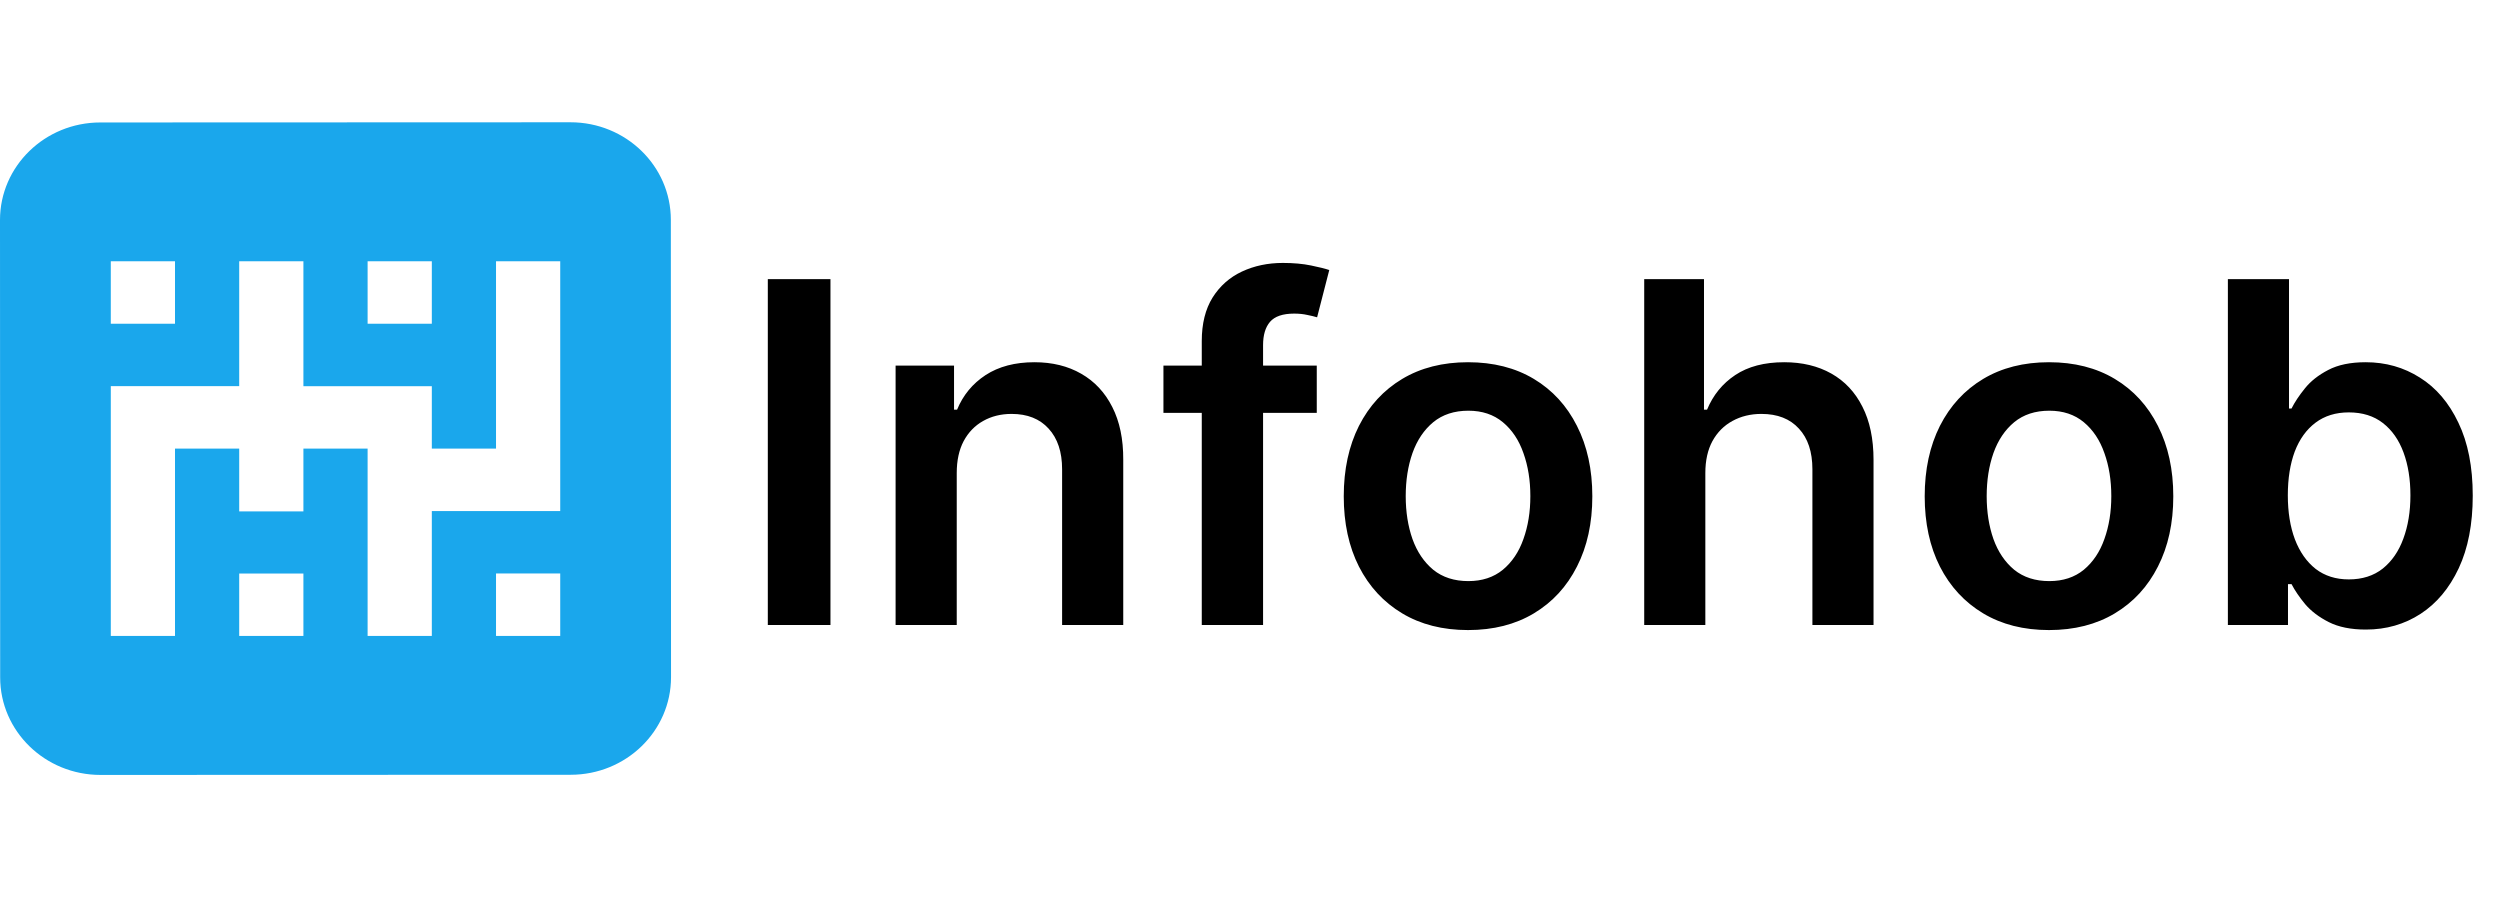
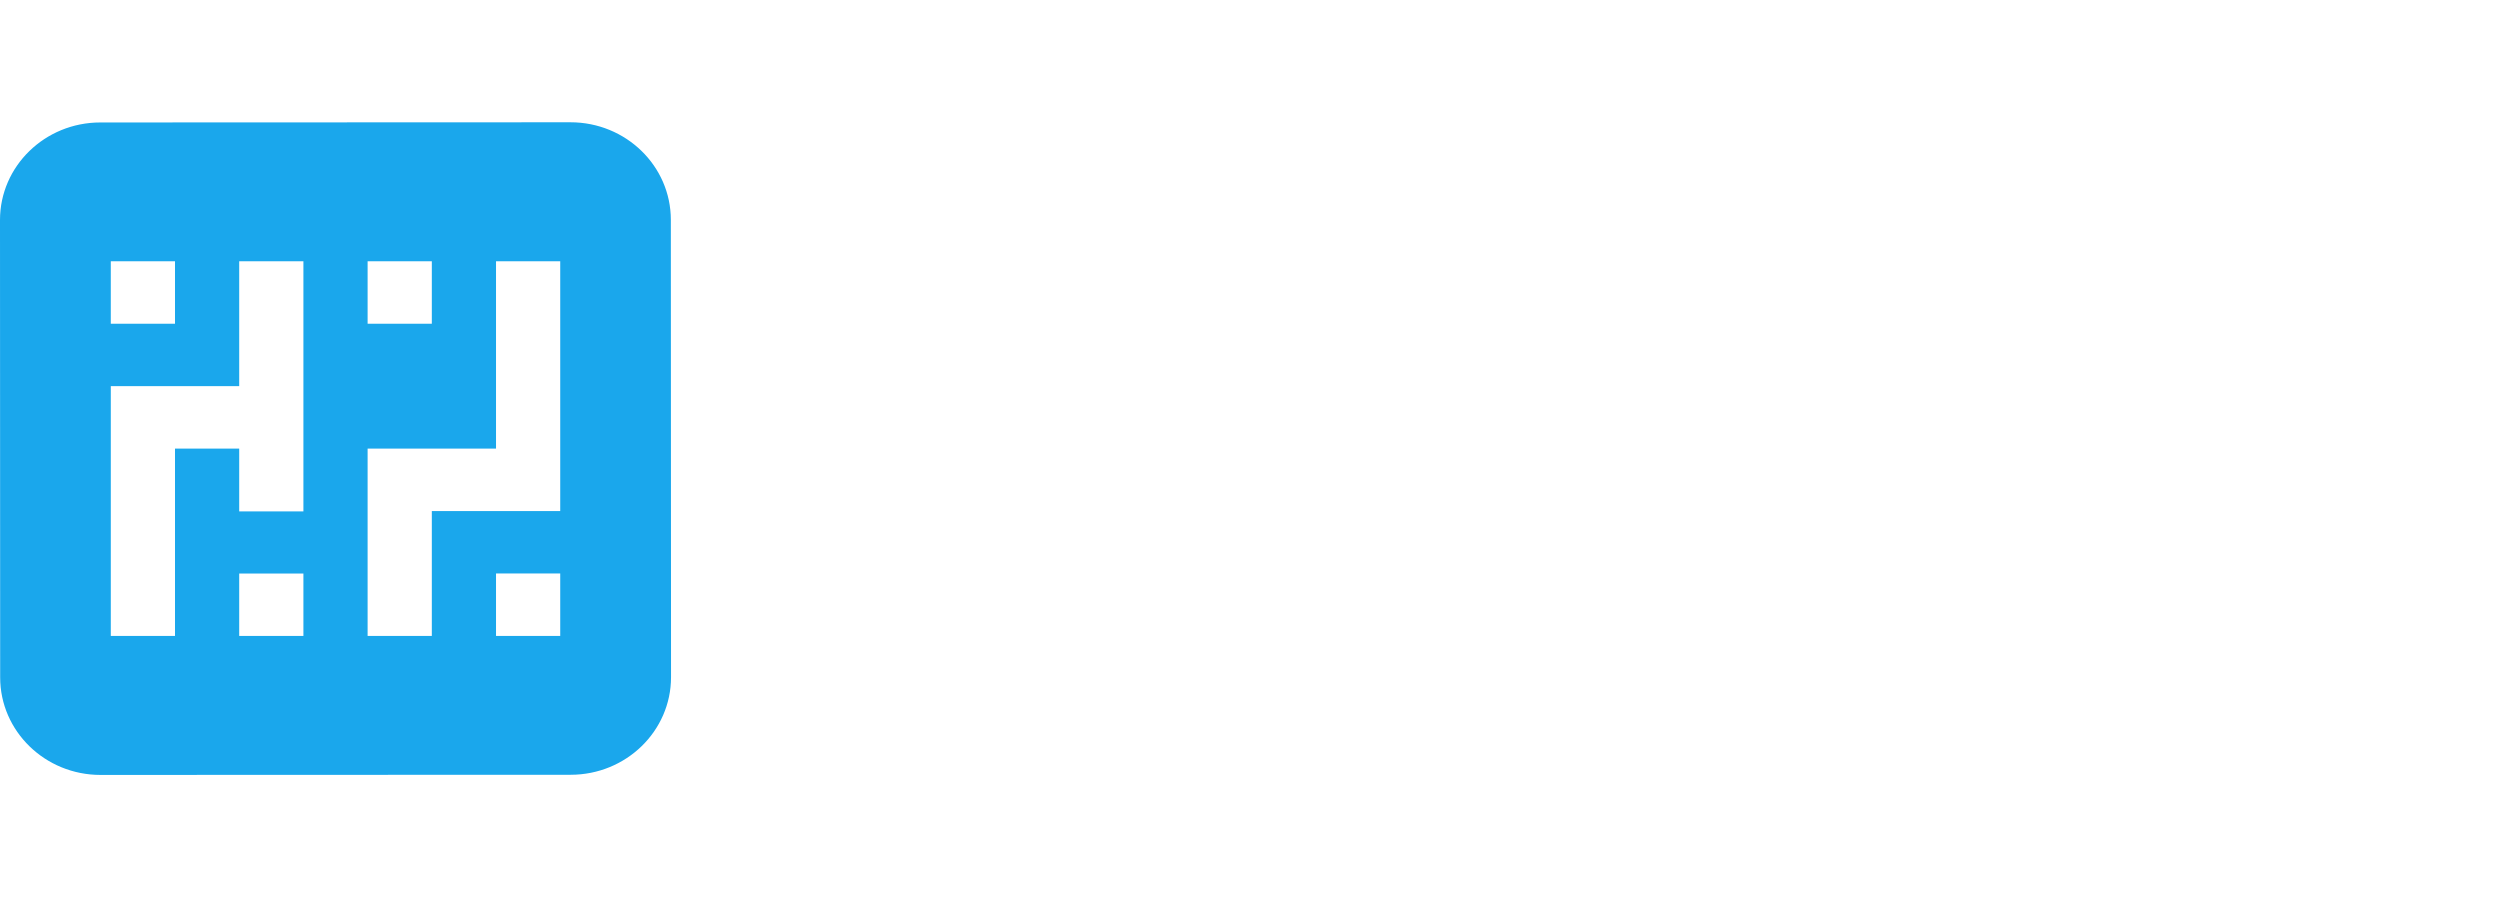
<svg xmlns="http://www.w3.org/2000/svg" width="184" height="66" viewBox="0 0 184 66" fill="none">
-   <path d="M49.374 16.181C49.373 12.213 46.065 8.999 41.987 9L7.382 9.013C3.304 9.014 -0.002 12.232 1.10794e-06 16.198L0.012 49.855C0.013 53.822 3.321 57.036 7.401 57.035L42.004 57.023C46.083 57.021 49.389 53.805 49.388 49.837L49.374 16.181ZM27.056 19.23H31.782V23.825H27.056V19.23ZM8.154 19.23H12.88V23.825H8.154V19.23ZM22.331 46.806H17.605V42.21H22.331V46.806ZM41.233 46.806H36.507V42.209H41.233V46.806ZM41.233 37.614H31.782V46.806H27.056V33.018H22.331V37.641H17.605V33.017H12.88V46.806H8.155V28.421H17.605V19.23H22.331V28.422H31.782V33.018H36.507V19.23H41.233V37.614Z" fill="#1AA7EC" />
-   <path d="M61.122 20.546V46H56.511V20.546H61.122ZM70.416 34.814V46H65.916V26.909H70.217V30.153H70.44C70.88 29.084 71.58 28.235 72.541 27.605C73.51 26.975 74.708 26.66 76.133 26.66C77.45 26.66 78.598 26.942 79.576 27.506C80.562 28.069 81.324 28.885 81.863 29.954C82.409 31.023 82.679 32.32 82.671 33.844V46H78.171V34.541C78.171 33.264 77.84 32.266 77.177 31.545C76.522 30.824 75.615 30.464 74.455 30.464C73.668 30.464 72.968 30.638 72.355 30.986C71.75 31.326 71.273 31.819 70.925 32.465C70.585 33.111 70.416 33.894 70.416 34.814ZM96.914 26.909V30.389H85.629V26.909H96.914ZM88.45 46V25.107C88.45 23.823 88.715 22.754 89.246 21.9C89.784 21.047 90.505 20.409 91.408 19.986C92.311 19.564 93.314 19.352 94.416 19.352C95.195 19.352 95.887 19.414 96.492 19.539C97.096 19.663 97.544 19.775 97.834 19.874L96.939 23.354C96.748 23.296 96.508 23.238 96.218 23.18C95.928 23.114 95.605 23.081 95.249 23.081C94.412 23.081 93.819 23.284 93.471 23.69C93.132 24.088 92.962 24.659 92.962 25.405V46H88.45ZM108.047 46.373C106.183 46.373 104.567 45.963 103.2 45.142C101.833 44.322 100.772 43.175 100.018 41.7C99.272 40.225 98.9 38.501 98.9 36.529C98.9 34.557 99.272 32.829 100.018 31.346C100.772 29.863 101.833 28.711 103.2 27.891C104.567 27.071 106.183 26.66 108.047 26.66C109.912 26.66 111.528 27.071 112.895 27.891C114.262 28.711 115.318 29.863 116.064 31.346C116.818 32.829 117.195 34.557 117.195 36.529C117.195 38.501 116.818 40.225 116.064 41.7C115.318 43.175 114.262 44.322 112.895 45.142C111.528 45.963 109.912 46.373 108.047 46.373ZM108.072 42.769C109.083 42.769 109.928 42.491 110.608 41.936C111.287 41.372 111.793 40.618 112.124 39.674C112.464 38.729 112.634 37.677 112.634 36.517C112.634 35.348 112.464 34.292 112.124 33.347C111.793 32.394 111.287 31.636 110.608 31.073C109.928 30.509 109.083 30.228 108.072 30.228C107.037 30.228 106.175 30.509 105.487 31.073C104.808 31.636 104.298 32.394 103.958 33.347C103.627 34.292 103.461 35.348 103.461 36.517C103.461 37.677 103.627 38.729 103.958 39.674C104.298 40.618 104.808 41.372 105.487 41.936C106.175 42.491 107.037 42.769 108.072 42.769ZM125.513 34.814V46H121.014V20.546H125.414V30.153H125.638C126.085 29.076 126.777 28.227 127.713 27.605C128.658 26.975 129.859 26.66 131.318 26.66C132.643 26.66 133.799 26.938 134.785 27.493C135.771 28.048 136.534 28.86 137.072 29.929C137.619 30.998 137.892 32.303 137.892 33.844V46H133.393V34.541C133.393 33.256 133.062 32.258 132.399 31.545C131.744 30.824 130.825 30.464 129.64 30.464C128.844 30.464 128.132 30.638 127.502 30.986C126.88 31.326 126.392 31.819 126.035 32.465C125.687 33.111 125.513 33.894 125.513 34.814ZM150.806 46.373C148.942 46.373 147.326 45.963 145.959 45.142C144.592 44.322 143.531 43.175 142.777 41.7C142.031 40.225 141.658 38.501 141.658 36.529C141.658 34.557 142.031 32.829 142.777 31.346C143.531 29.863 144.592 28.711 145.959 27.891C147.326 27.071 148.942 26.66 150.806 26.66C152.671 26.66 154.286 27.071 155.653 27.891C157.021 28.711 158.077 29.863 158.823 31.346C159.577 32.829 159.954 34.557 159.954 36.529C159.954 38.501 159.577 40.225 158.823 41.7C158.077 43.175 157.021 44.322 155.653 45.142C154.286 45.963 152.671 46.373 150.806 46.373ZM150.831 42.769C151.842 42.769 152.687 42.491 153.367 41.936C154.046 41.372 154.551 40.618 154.883 39.674C155.223 38.729 155.392 37.677 155.392 36.517C155.392 35.348 155.223 34.292 154.883 33.347C154.551 32.394 154.046 31.636 153.367 31.073C152.687 30.509 151.842 30.228 150.831 30.228C149.795 30.228 148.934 30.509 148.246 31.073C147.566 31.636 147.057 32.394 146.717 33.347C146.386 34.292 146.22 35.348 146.22 36.517C146.22 37.677 146.386 38.729 146.717 39.674C147.057 40.618 147.566 41.372 148.246 41.936C148.934 42.491 149.795 42.769 150.831 42.769ZM163.972 46V20.546H168.471V30.066H168.657C168.889 29.602 169.217 29.109 169.639 28.587C170.062 28.057 170.634 27.605 171.354 27.232C172.075 26.851 172.995 26.66 174.114 26.66C175.589 26.66 176.918 27.038 178.103 27.791C179.297 28.537 180.241 29.643 180.937 31.11C181.641 32.568 181.994 34.358 181.994 36.479C181.994 38.576 181.65 40.357 180.962 41.824C180.274 43.291 179.338 44.409 178.153 45.18C176.968 45.95 175.626 46.336 174.126 46.336C173.032 46.336 172.125 46.153 171.404 45.789C170.683 45.424 170.103 44.985 169.664 44.471C169.233 43.949 168.898 43.456 168.657 42.992H168.396V46H163.972ZM168.384 36.455C168.384 37.689 168.558 38.77 168.906 39.699C169.262 40.627 169.772 41.352 170.435 41.874C171.106 42.387 171.918 42.644 172.871 42.644C173.865 42.644 174.698 42.379 175.369 41.849C176.04 41.31 176.546 40.577 176.885 39.649C177.233 38.712 177.407 37.648 177.407 36.455C177.407 35.27 177.237 34.217 176.898 33.298C176.558 32.378 176.053 31.657 175.381 31.135C174.71 30.613 173.873 30.352 172.871 30.352C171.91 30.352 171.093 30.605 170.422 31.11C169.751 31.616 169.241 32.324 168.893 33.235C168.554 34.147 168.384 35.22 168.384 36.455Z" fill="black" />
+   <path d="M49.374 16.181C49.373 12.213 46.065 8.999 41.987 9L7.382 9.013C3.304 9.014 -0.002 12.232 1.10794e-06 16.198L0.012 49.855C0.013 53.822 3.321 57.036 7.401 57.035L42.004 57.023C46.083 57.021 49.389 53.805 49.388 49.837L49.374 16.181ZM27.056 19.23H31.782V23.825H27.056V19.23ZM8.154 19.23H12.88V23.825H8.154V19.23ZM22.331 46.806H17.605V42.21H22.331V46.806ZM41.233 46.806H36.507V42.209H41.233V46.806ZM41.233 37.614H31.782V46.806H27.056V33.018H22.331V37.641H17.605V33.017H12.88V46.806H8.155V28.421H17.605V19.23H22.331V28.422V33.018H36.507V19.23H41.233V37.614Z" fill="#1AA7EC" />
</svg>